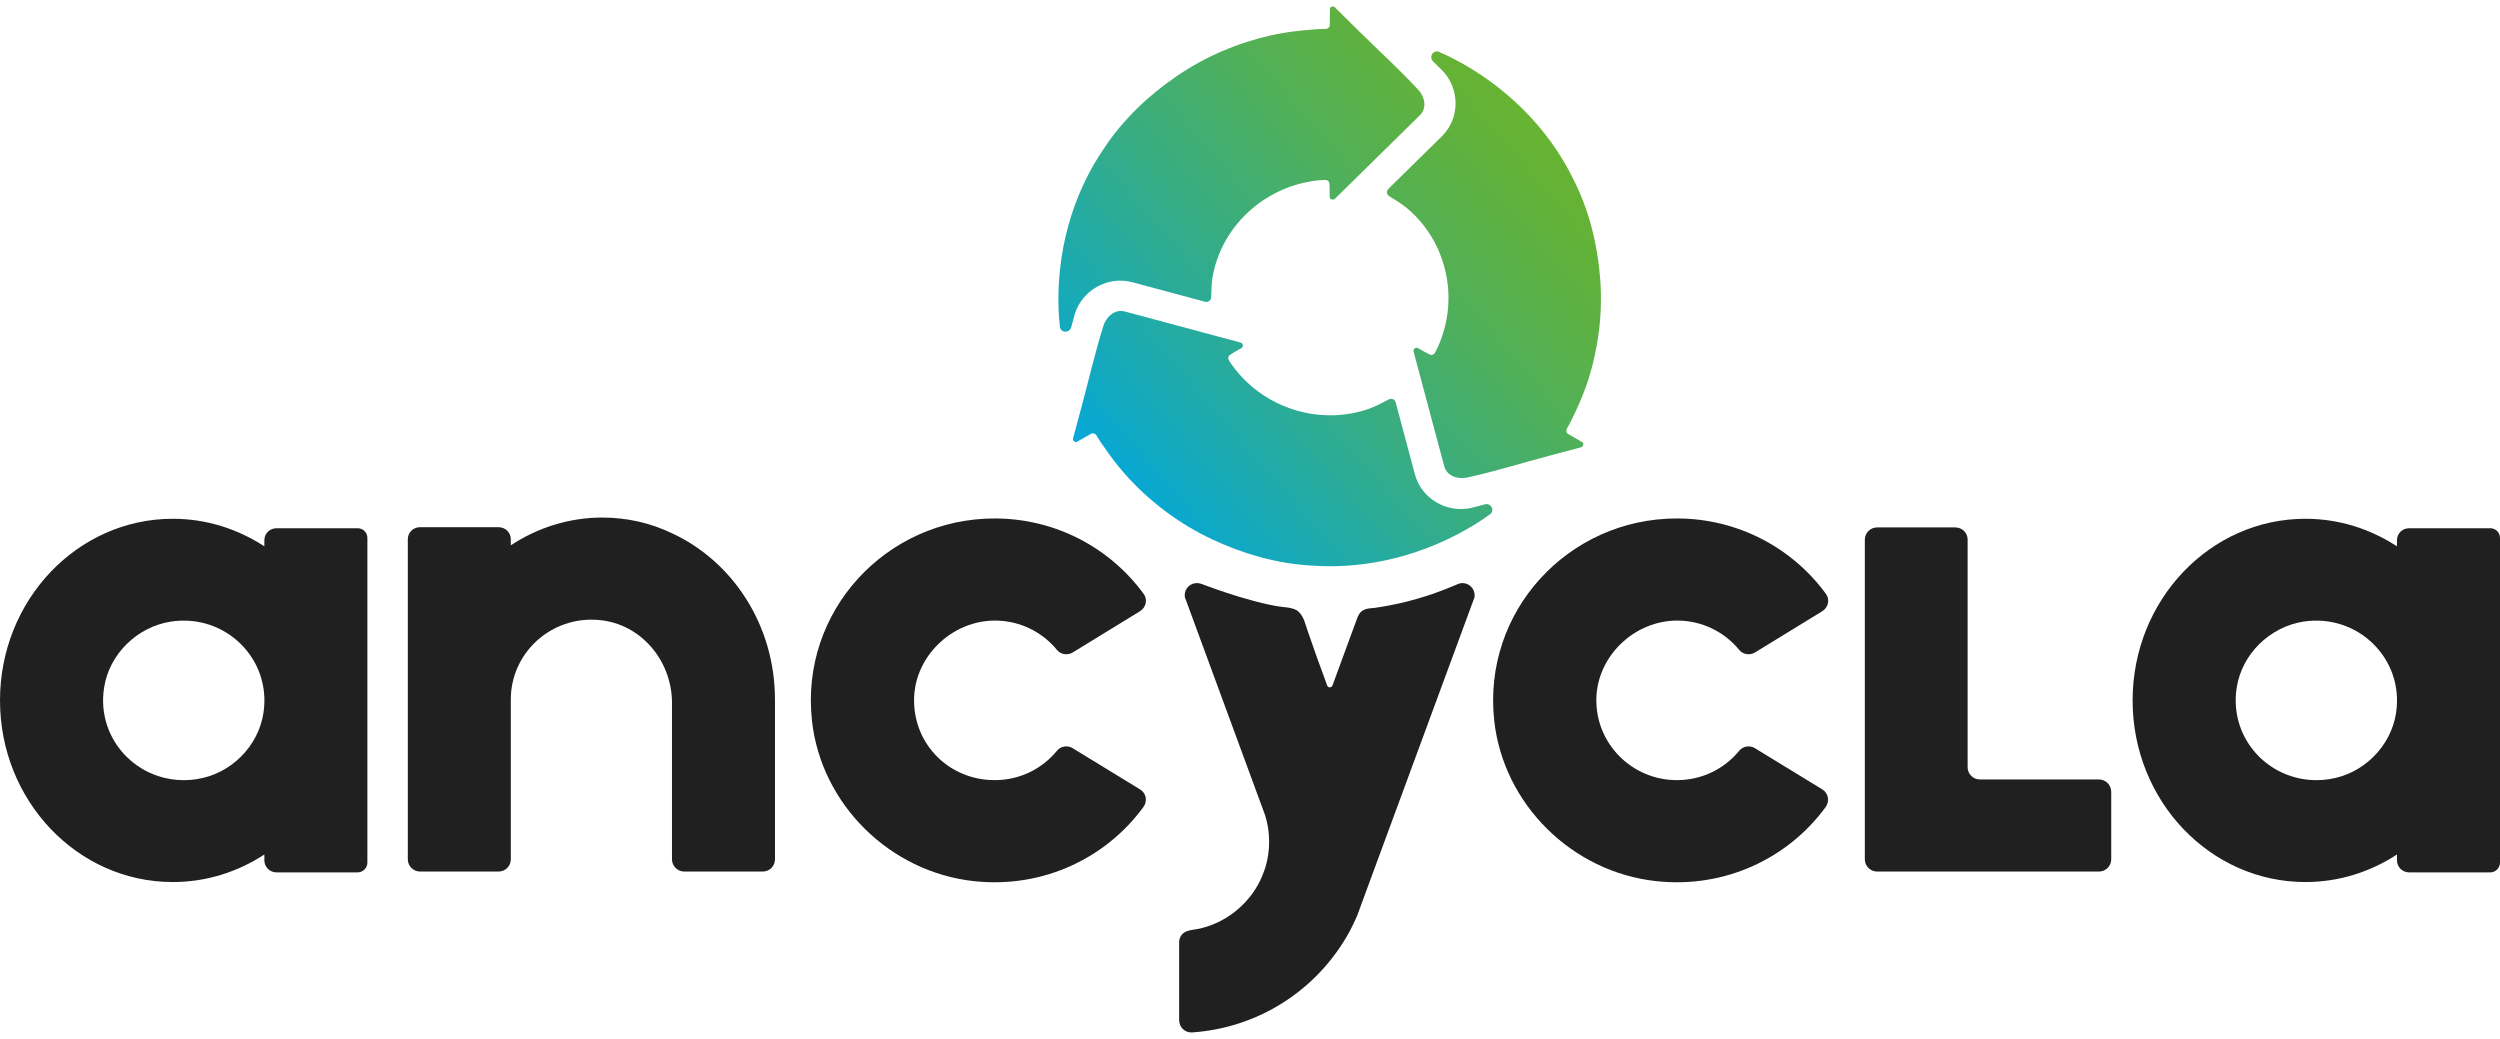
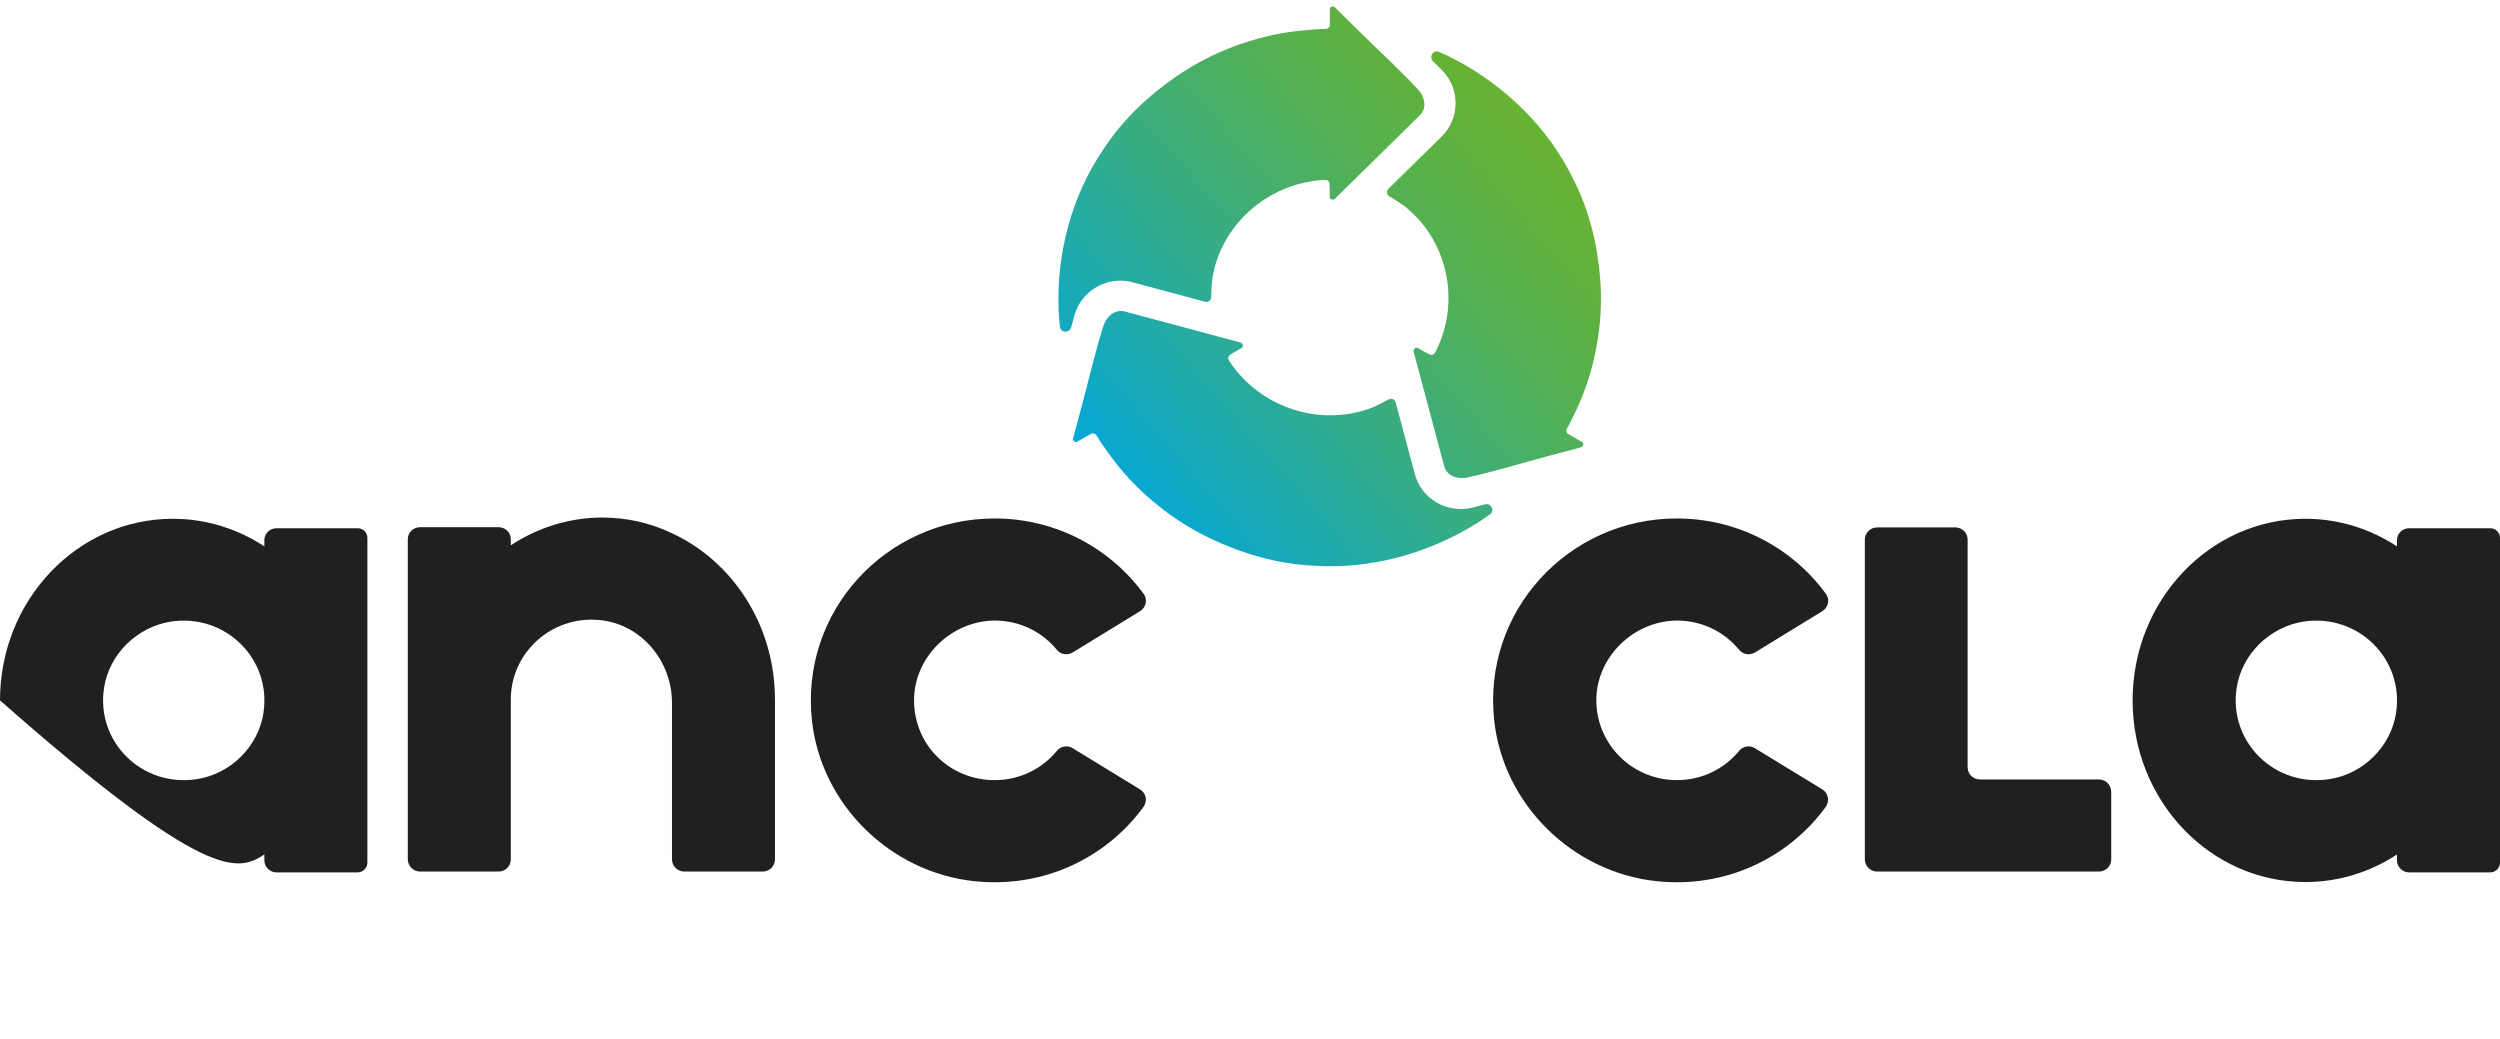
<svg xmlns="http://www.w3.org/2000/svg" width="154" height="64" viewBox="0 0 154 64" fill="none">
  <g id="headerSite-logo">
    <g id="Group">
      <path id="Vector" d="M130.052 48.767V52.938C130.052 53.353 129.711 53.688 129.293 53.688H115.633C115.212 53.688 114.874 53.351 114.874 52.938V33.24C114.874 32.824 115.215 32.489 115.633 32.489H120.448C120.868 32.489 121.206 32.826 121.206 33.24V47.263C121.206 47.679 121.547 48.014 121.965 48.014H129.289C129.709 48.014 130.048 48.351 130.048 48.764L130.052 48.767Z" fill="#202020" />
-       <path id="Vector_2" d="M22.03 32.54H17.034C16.616 32.54 16.284 32.869 16.284 33.282V33.654C14.643 32.583 12.714 31.956 10.645 31.956C4.772 31.956 0 36.961 0 43.145C0 49.33 4.77 54.334 10.645 54.334C12.714 54.334 14.643 53.71 16.284 52.637V52.997C16.284 53.4 16.616 53.739 17.034 53.739H22.03C22.362 53.739 22.631 53.464 22.631 53.136V33.133C22.631 32.805 22.364 32.538 22.03 32.538V32.54ZM16.23 43.911C15.919 45.979 14.215 47.677 12.124 47.995C8.757 48.515 5.895 45.704 6.41 42.373C6.72 40.305 8.436 38.618 10.527 38.29C13.883 37.78 16.734 40.591 16.23 43.911Z" fill="#202020" />
+       <path id="Vector_2" d="M22.03 32.54H17.034C16.616 32.54 16.284 32.869 16.284 33.282V33.654C14.643 32.583 12.714 31.956 10.645 31.956C4.772 31.956 0 36.961 0 43.145C12.714 54.334 14.643 53.71 16.284 52.637V52.997C16.284 53.4 16.616 53.739 17.034 53.739H22.03C22.362 53.739 22.631 53.464 22.631 53.136V33.133C22.631 32.805 22.364 32.538 22.03 32.538V32.54ZM16.23 43.911C15.919 45.979 14.215 47.677 12.124 47.995C8.757 48.515 5.895 45.704 6.41 42.373C6.72 40.305 8.436 38.618 10.527 38.29C13.883 37.78 16.734 40.591 16.23 43.911Z" fill="#202020" />
      <path id="Vector_3" d="M153.399 32.54H148.402C147.984 32.54 147.652 32.869 147.652 33.282V33.654C146.012 32.583 144.083 31.956 142.014 31.956C136.141 31.956 131.369 36.961 131.369 43.145C131.369 49.33 136.138 54.334 142.014 54.334C144.083 54.334 146.012 53.71 147.652 52.637V52.997C147.652 53.4 147.984 53.739 148.402 53.739H153.399C153.73 53.739 154 53.464 154 53.136V33.133C154 32.805 153.733 32.538 153.399 32.538V32.54ZM147.598 43.911C147.288 45.979 145.583 47.677 143.493 47.995C140.126 48.515 137.264 45.704 137.779 42.373C138.089 40.305 139.805 38.618 141.895 38.29C145.251 37.78 148.103 40.591 147.598 43.911Z" fill="#202020" />
      <path id="Vector_4" d="M47.739 43.083V52.935C47.739 53.349 47.407 53.688 46.978 53.688H42.154C41.736 53.688 41.394 53.349 41.394 52.935V43.294C41.394 40.716 39.497 38.426 36.913 38.194C33.953 37.919 31.466 40.219 31.466 43.083V52.935C31.466 53.349 31.134 53.688 30.705 53.688H25.881C25.463 53.688 25.121 53.349 25.121 52.935V33.218C25.121 32.805 25.453 32.476 25.871 32.476H30.716C31.134 32.476 31.466 32.805 31.466 33.218V33.59C33.095 32.519 35.035 31.881 37.104 31.881C38.626 31.881 40.085 32.221 41.391 32.847C45.133 34.577 47.737 38.511 47.737 43.081L47.739 43.083Z" fill="#202020" />
      <path id="Vector_5" d="M66.081 46.092L70.224 48.624C70.618 48.865 70.7 49.353 70.426 49.724C68.142 52.84 64.273 54.74 60.001 54.279C54.811 53.72 50.59 49.545 50.019 44.412C49.267 37.658 54.582 31.937 61.268 31.937C65.049 31.937 68.402 33.773 70.456 36.592C70.709 36.938 70.59 37.426 70.226 37.65L66.083 40.19C65.764 40.386 65.344 40.322 65.107 40.034C64.286 39.029 63.07 38.356 61.686 38.243C58.865 38.01 56.317 40.315 56.306 43.115C56.296 45.915 58.518 48.056 61.27 48.056C62.827 48.056 64.204 47.353 65.107 46.248C65.344 45.958 65.762 45.894 66.083 46.09L66.081 46.092Z" fill="#202020" />
      <path id="Vector_6" d="M108.108 46.092L112.251 48.624C112.635 48.858 112.719 49.361 112.454 49.724C110.169 52.84 106.3 54.74 102.028 54.279C96.838 53.72 92.618 49.545 92.047 44.412C91.294 37.658 96.61 31.937 103.295 31.937C107.076 31.937 110.43 33.773 112.484 36.592C112.736 36.938 112.617 37.426 112.253 37.65L108.111 40.19C107.792 40.386 107.371 40.322 107.134 40.034C106.311 39.029 105.097 38.356 103.714 38.243C100.892 38.01 98.345 40.315 98.334 43.115C98.323 45.841 100.545 48.056 103.298 48.056C104.854 48.056 106.231 47.353 107.134 46.248C107.371 45.958 107.789 45.894 108.111 46.09L108.108 46.092Z" fill="#202020" />
-       <path id="Vector_7" d="M90.837 36.667C90.837 36.72 90.837 36.763 90.826 36.805L90.751 37.006L83.987 55.354C83.966 55.418 83.612 56.382 83.591 56.435C83.483 56.689 83.184 57.294 83.151 57.348C83.033 57.559 82.916 57.772 82.787 57.972C80.823 61.144 77.392 63.331 73.426 63.598C72.995 63.628 72.635 63.27 72.635 62.843V58.045C72.635 57.738 72.819 57.471 73.097 57.367C73.355 57.269 73.655 57.26 73.928 57.196C74.202 57.132 74.461 57.049 74.715 56.947C75.217 56.746 75.689 56.469 76.11 56.132C76.528 55.797 76.896 55.403 77.202 54.964C77.414 54.659 77.595 54.332 77.739 53.991L77.933 53.481C78.095 52.961 78.179 52.422 78.179 51.848C78.179 51.274 78.093 50.735 77.933 50.225L73.066 36.999C73.066 36.999 72.991 36.807 72.991 36.799C72.98 36.756 72.98 36.703 72.98 36.66C72.98 36.247 73.312 35.918 73.73 35.918C73.838 35.918 73.933 35.94 74.019 35.972C75.006 36.343 76.002 36.682 77.021 36.959C77.547 37.108 78.071 37.234 78.608 37.33C79.004 37.415 79.679 37.383 79.992 37.68C80.313 37.976 80.399 38.422 80.539 38.825C80.914 39.927 81.311 41.03 81.718 42.124C81.729 42.156 81.74 42.188 81.75 42.22C81.804 42.38 82.028 42.38 82.082 42.22C82.554 40.925 83.037 39.631 83.507 38.339C83.582 38.138 83.647 37.914 83.785 37.744C83.925 37.584 84.128 37.501 84.343 37.479C84.589 37.458 84.837 37.426 85.082 37.383C86.582 37.14 88.085 36.705 89.488 36.11C89.596 36.068 89.701 36.025 89.798 35.982C89.885 35.94 89.981 35.918 90.087 35.918C90.495 35.918 90.837 36.257 90.837 36.66V36.667Z" fill="#202020" />
    </g>
    <g id="Group_2">
      <path id="Vector_8" d="M96.571 26.316C96.676 26.143 96.762 25.953 96.853 25.774C96.946 25.588 97.034 25.401 97.12 25.213C97.398 24.61 97.646 23.993 97.849 23.358C98.48 21.343 98.739 19.221 98.567 17.112C98.405 15.043 97.881 12.932 96.937 11.077C96.926 11.056 96.915 11.034 96.905 11.013C95.362 7.853 92.713 5.274 89.583 3.641C89.294 3.492 88.992 3.344 88.682 3.217C88.66 3.195 88.65 3.185 88.628 3.185C88.596 3.174 88.553 3.163 88.52 3.163C88.318 3.163 88.167 3.323 88.167 3.524C88.167 3.62 88.199 3.705 88.264 3.767L88.844 4.34C89.947 5.475 89.936 7.3 88.811 8.403L85.531 11.627C85.391 11.755 85.412 11.977 85.574 12.083C85.927 12.294 86.453 12.636 86.634 12.793C88.895 14.659 89.764 17.758 88.895 20.526C88.766 20.94 88.607 21.343 88.402 21.714C88.359 21.799 88.272 21.863 88.167 21.863C88.061 21.863 87.52 21.537 87.341 21.439C87.298 21.417 87.277 21.417 87.255 21.417C87.158 21.417 87.115 21.492 87.094 21.535C87.072 21.567 87.061 21.609 87.072 21.641L87.458 23.083L88.969 28.736C89.141 29.34 89.826 29.542 90.393 29.414C92.077 29.043 93.749 28.523 95.422 28.077L97.415 27.546C97.491 27.525 97.534 27.439 97.534 27.365C97.534 27.333 97.523 27.301 97.513 27.279C97.502 27.269 97.491 27.247 97.469 27.237C97.459 27.226 96.954 26.941 96.644 26.759C96.597 26.727 96.551 26.714 96.523 26.661C96.499 26.612 96.487 26.559 96.491 26.503C96.491 26.473 96.499 26.446 96.508 26.422C96.523 26.386 96.545 26.354 96.566 26.316H96.571Z" fill="url(#paint0_linear_1626_3941)" />
      <path id="Vector_9" d="M69.767 17.389L74.228 18.587C74.409 18.643 74.593 18.513 74.605 18.323C74.614 17.914 74.648 17.293 74.696 17.058C75.198 14.188 77.476 11.896 80.332 11.254C80.759 11.158 81.192 11.094 81.619 11.083C81.714 11.077 81.813 11.12 81.867 11.211C81.921 11.305 81.906 11.93 81.908 12.13C81.91 12.177 81.921 12.196 81.931 12.213C81.979 12.297 82.065 12.297 82.115 12.292C82.153 12.294 82.197 12.284 82.218 12.258L83.287 11.207L87.479 7.085C87.923 6.635 87.755 5.946 87.361 5.524C86.195 4.268 84.904 3.095 83.677 1.884L82.216 0.44C82.16 0.387 82.065 0.391 81.998 0.429C81.97 0.444 81.949 0.47 81.936 0.491C81.931 0.506 81.918 0.525 81.921 0.549C81.916 0.564 81.918 1.137 81.916 1.496C81.912 1.553 81.923 1.598 81.891 1.649C81.86 1.694 81.817 1.732 81.77 1.756C81.742 1.771 81.716 1.777 81.69 1.781C81.651 1.788 81.612 1.786 81.567 1.784C81.362 1.779 81.153 1.798 80.951 1.813C80.742 1.828 80.535 1.845 80.326 1.865C79.657 1.929 78.996 2.024 78.336 2.167C76.256 2.632 74.271 3.472 72.508 4.675C70.778 5.848 69.193 7.351 68.04 9.089C68.027 9.109 68.014 9.13 68.001 9.149C66.008 12.051 65.074 15.608 65.21 19.108C65.225 19.43 65.245 19.762 65.29 20.091C65.281 20.121 65.279 20.134 65.29 20.153C65.296 20.185 65.309 20.227 65.324 20.255C65.426 20.43 65.641 20.479 65.816 20.379C65.9 20.332 65.958 20.262 65.982 20.174L66.193 19.392C66.635 17.877 68.236 16.975 69.764 17.389H69.767Z" fill="url(#paint1_linear_1626_3941)" />
      <path id="Vector_10" d="M91.747 31.101C91.663 31.054 91.572 31.039 91.486 31.063L90.695 31.272C89.15 31.651 87.559 30.73 87.156 29.214L85.975 24.791C85.934 24.608 85.727 24.516 85.554 24.599C85.192 24.795 84.632 25.077 84.401 25.154C81.636 26.158 78.491 25.354 76.502 23.226C76.204 22.908 75.931 22.569 75.709 22.209C75.655 22.13 75.644 22.023 75.696 21.931C75.75 21.837 76.306 21.539 76.48 21.436C76.521 21.411 76.532 21.392 76.541 21.372C76.588 21.289 76.545 21.217 76.519 21.176C76.502 21.142 76.469 21.112 76.437 21.106L74.982 20.716L69.279 19.185C68.665 19.029 68.145 19.517 67.973 20.067C67.456 21.695 67.074 23.388 66.628 25.043L66.096 27.015C66.076 27.09 66.13 27.169 66.195 27.207C66.223 27.222 66.255 27.23 66.279 27.23C66.294 27.226 66.318 27.228 66.337 27.216C66.352 27.211 66.855 26.923 67.167 26.746C67.219 26.721 67.253 26.689 67.314 26.693C67.368 26.697 67.421 26.714 67.469 26.744C67.495 26.761 67.514 26.78 67.531 26.8C67.555 26.83 67.574 26.866 67.594 26.902C67.691 27.079 67.814 27.248 67.928 27.416C68.044 27.587 68.165 27.757 68.286 27.926C68.676 28.467 69.09 28.985 69.546 29.478C70.995 31.029 72.721 32.308 74.655 33.216C76.545 34.112 78.655 34.718 80.752 34.837C80.776 34.837 80.8 34.839 80.823 34.841C84.362 35.099 87.94 34.118 90.936 32.255C91.21 32.082 91.49 31.898 91.757 31.696C91.788 31.687 91.801 31.685 91.811 31.666C91.837 31.645 91.867 31.613 91.882 31.585C91.984 31.41 91.919 31.203 91.745 31.101H91.747Z" fill="url(#paint2_linear_1626_3941)" />
    </g>
  </g>
  <defs>
    <linearGradient id="paint0_linear_1626_3941" x1="70.528" y1="34.289" x2="98.677" y2="9.968" gradientUnits="userSpaceOnUse">
      <stop stop-color="#00A7E1" />
      <stop offset="0.14" stop-color="#12A9C0" />
      <stop offset="0.44" stop-color="#38AD82" />
      <stop offset="0.69" stop-color="#53B054" />
      <stop offset="0.89" stop-color="#63B238" />
      <stop offset="1" stop-color="#6AB32E" />
    </linearGradient>
    <linearGradient id="paint1_linear_1626_3941" x1="60.492" y1="22.673" x2="88.639" y2="-1.648" gradientUnits="userSpaceOnUse">
      <stop stop-color="#00A7E1" />
      <stop offset="0.14" stop-color="#12A9C0" />
      <stop offset="0.44" stop-color="#38AD82" />
      <stop offset="0.69" stop-color="#53B054" />
      <stop offset="0.89" stop-color="#63B238" />
      <stop offset="1" stop-color="#6AB32E" />
    </linearGradient>
    <linearGradient id="paint2_linear_1626_3941" x1="70.204" y1="33.914" x2="98.353" y2="9.593" gradientUnits="userSpaceOnUse">
      <stop stop-color="#00A7E1" />
      <stop offset="0.14" stop-color="#12A9C0" />
      <stop offset="0.44" stop-color="#38AD82" />
      <stop offset="0.69" stop-color="#53B054" />
      <stop offset="0.89" stop-color="#63B238" />
      <stop offset="1" stop-color="#6AB32E" />
    </linearGradient>
  </defs>
</svg>